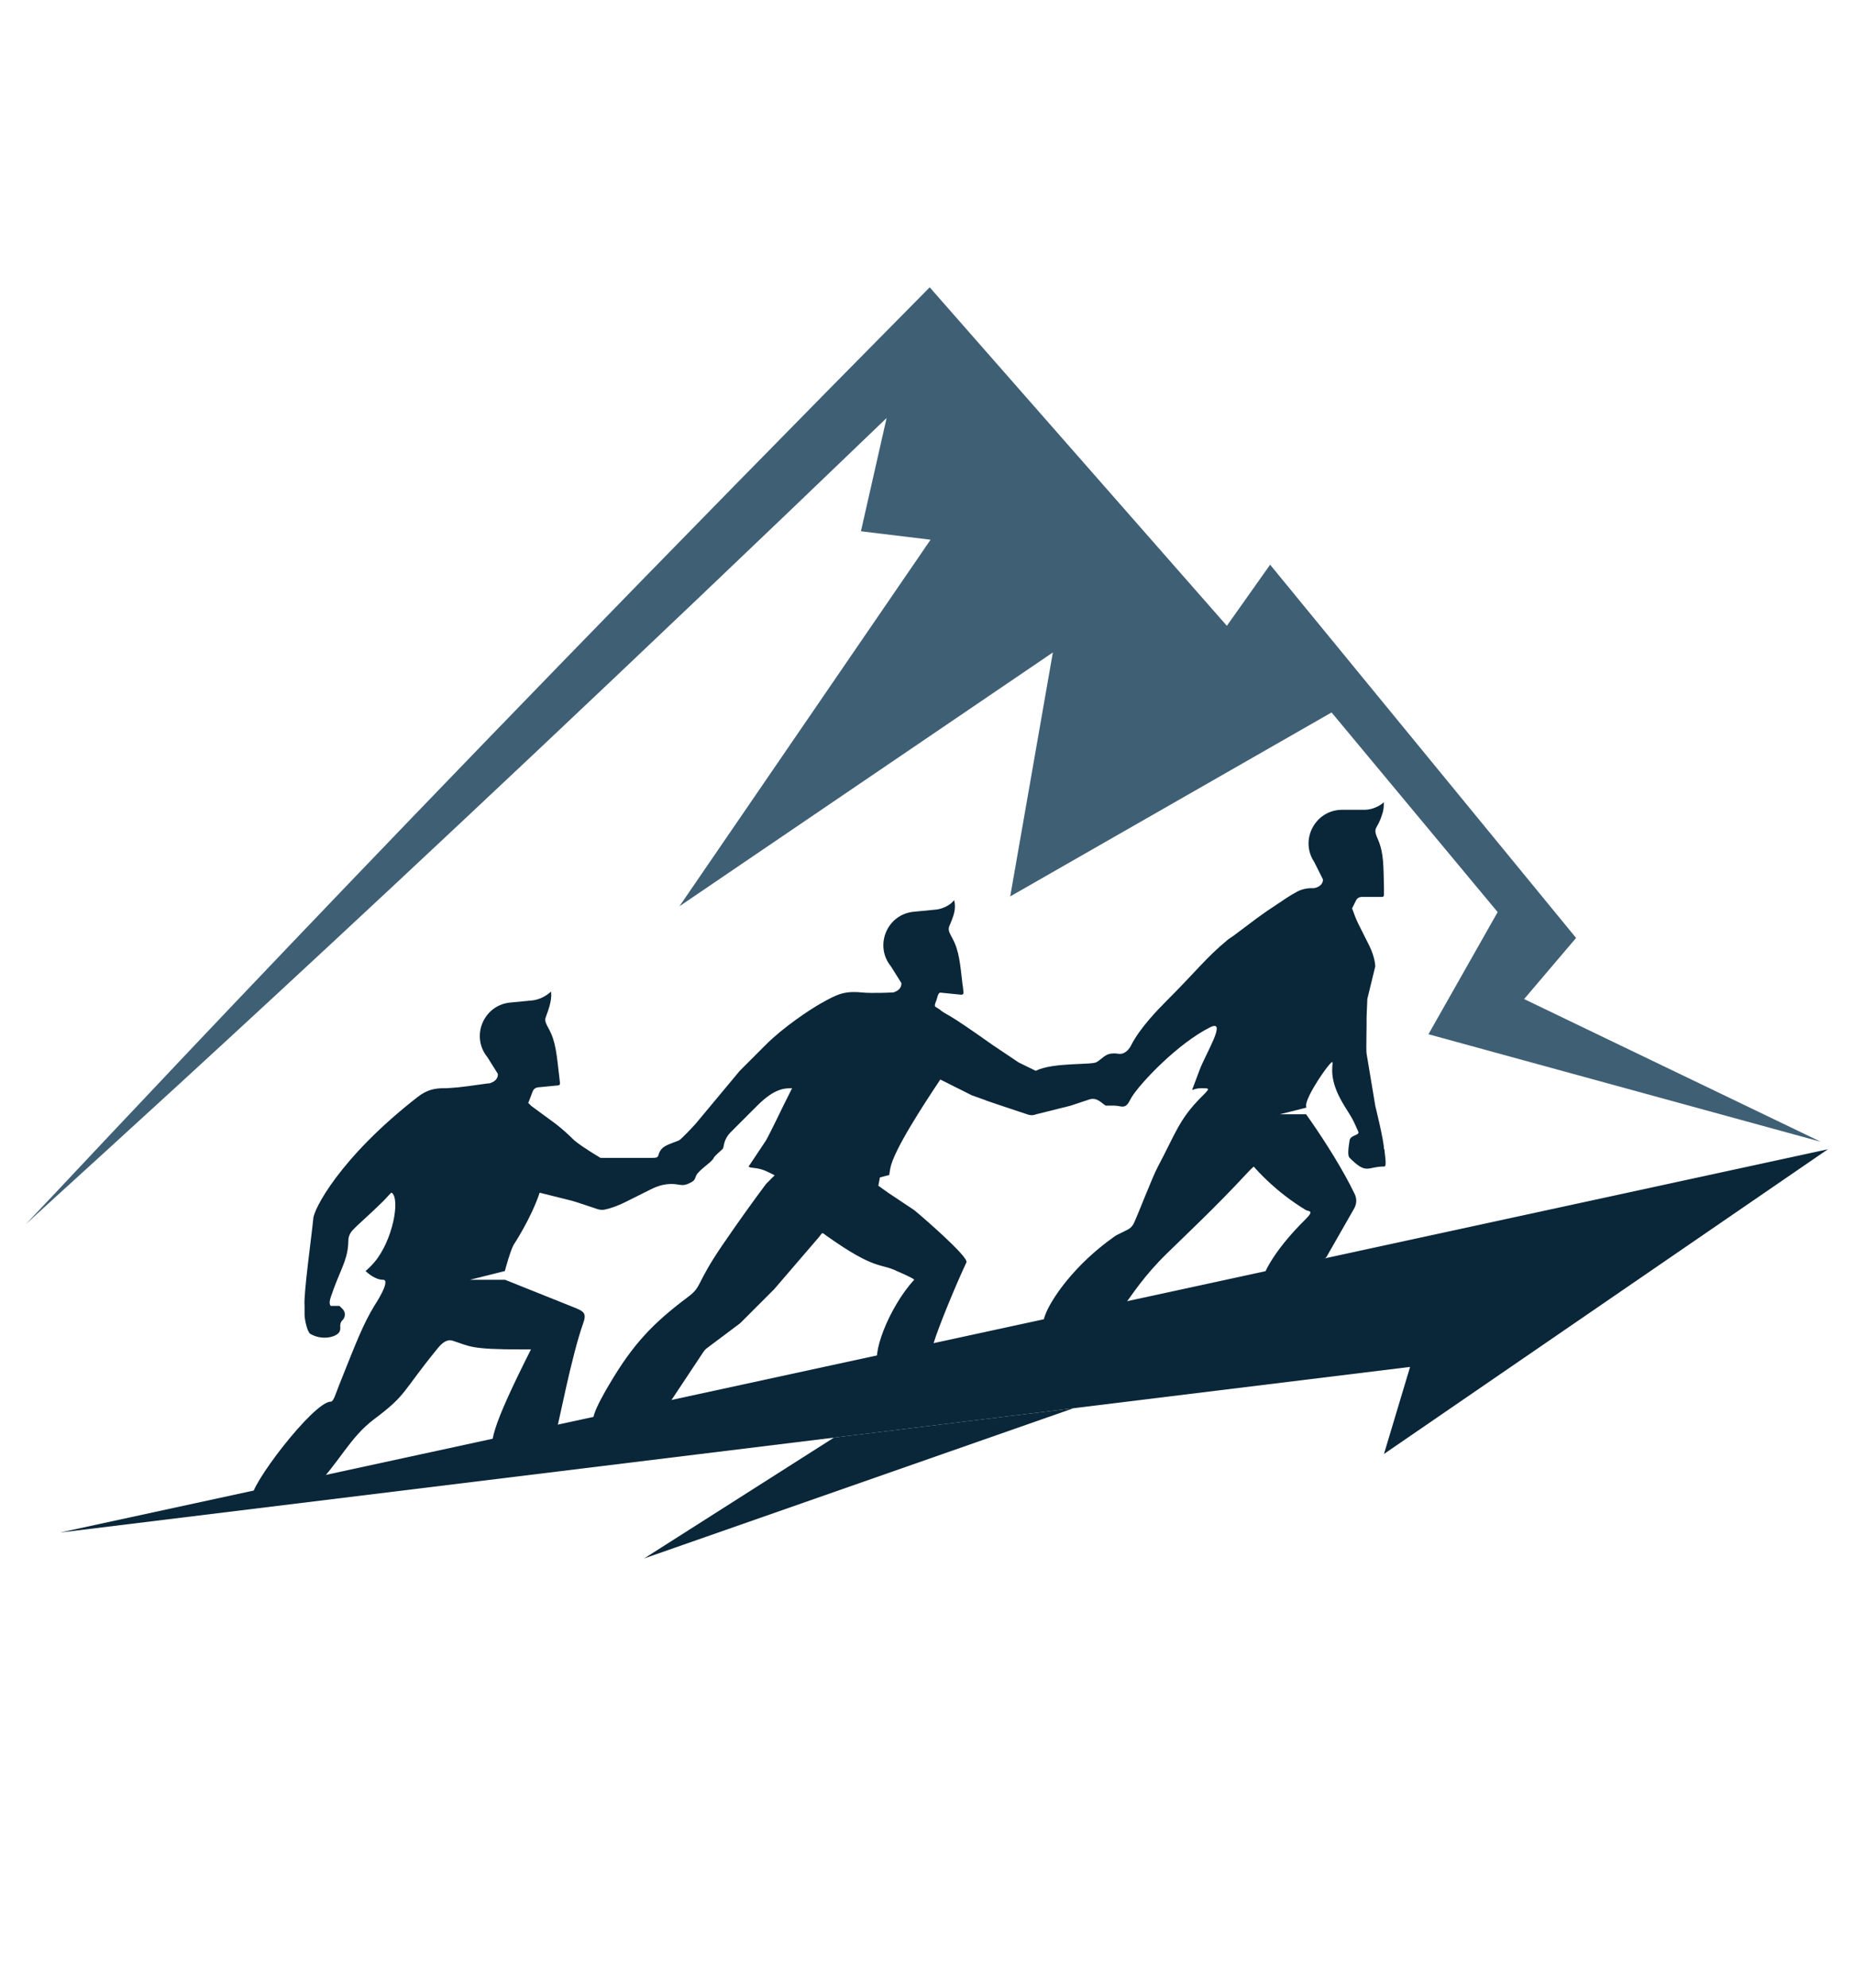
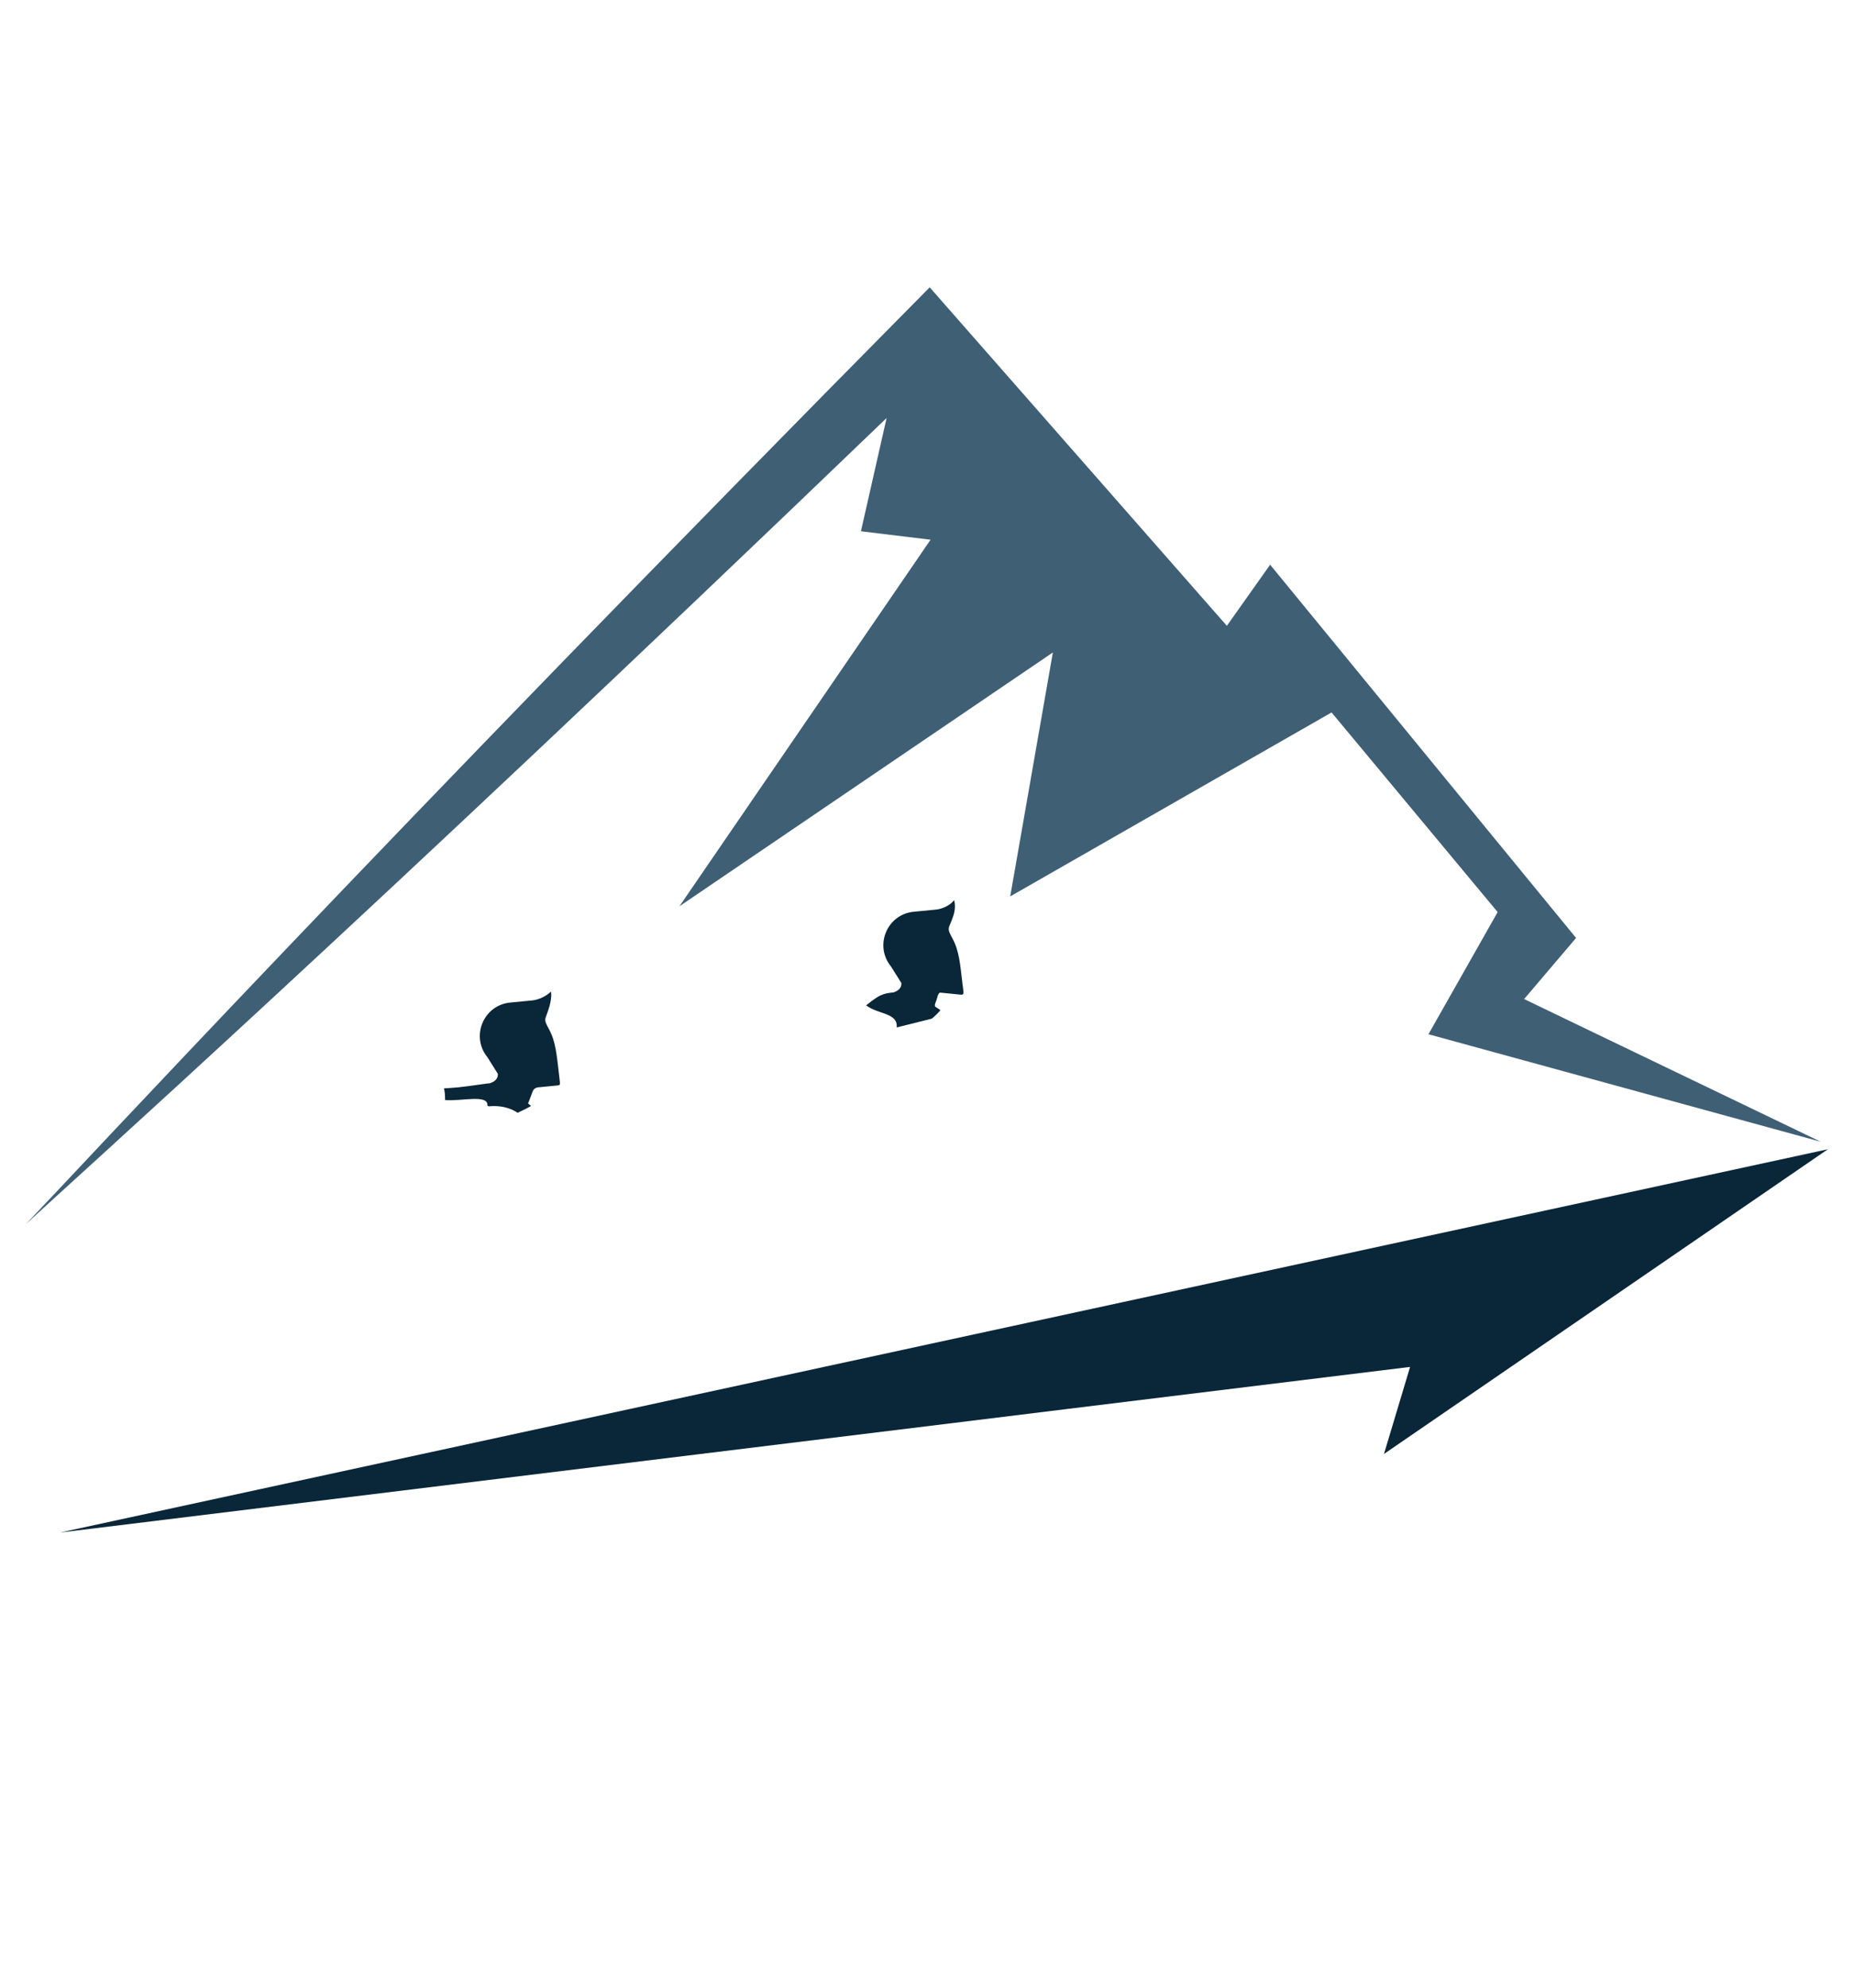
<svg xmlns="http://www.w3.org/2000/svg" viewBox="0 0 213 228.37">
  <defs>
    <style>.e{fill:#3f5f75;}.e,.f{stroke-width:0px;}.f{fill:#0a2639;}</style>
  </defs>
  <g id="a">
    <path class="f" d="m7,176l203-44-51,35,3-10c-13.15,1.61-26.31,3.23-39.46,4.84-4.5.55-9,1.1-13.5,1.66-4.41.54-8.81,1.08-13.22,1.62-29.6,3.63-59.21,7.26-88.81,10.89Z" />
-     <polygon class="f" points="74 179 123.35 161.74 95.81 165.12 74 179" />
  </g>
  <g id="b">
-     <path class="f" d="m158.15,94.99c.39-.68.47-.96.61-1.36.07-.2.16-.48.2-.85.01-.21.02-.41.03-.62-.14.1-.28.2-.42.3-.2.13-.48.27-.83.39-.37.12-.69.15-.93.16h-2.61c-3.08,0-4.92,3.44-3.21,6l1,2s.09.76-1,1c-.17.04.17-.05,0,0h-.32c-.56,0-1.12.13-1.62.39-.85.44-1.77,1.09-2.43,1.53l-1.08.72c-.36.26-.72.51-1.08.77l-3.47,2.6c-.08.06.8-.38.91-.39l10.09.39c.09,0,3.07-.93,3-1l1-1c-.37-.37,0,0-.76-1.47l.56-1.13c.12-.25.37-.4.65-.4h2.27c.16,0,.28,0,.29-.28v-.72c-.07-2.53,0-4-.68-5.57-.29-.69-.42-1.03-.18-1.44Z" />
-     <path class="f" d="m159,132c0-1-.98-4.87-1-5l-1-6c-.07-.4.03-3.68,0-4,0-.38,0,0,.09-2.27l.91-3.73s0-1-.7-2.41c-.11-.22-1.21-2.43-1.3-2.59-.6-1.27-.64-2-1-2-2.91-.07-3.16,3.16-5.1,3.16-.53,0-1.02-.07-1.46-.2-.12,0-.23.02-.35.02-1.61,0-5.35-.43-7.1,1.01-2.46,2.04-3.46,3.46-7,7-1,1-3.03,3.1-4,5-.09.17-.39.8-1,1-.4.13-.5,0-1,0-1,0-1.18.49-2,1-.57.36-5,0-7,1,0,0,.05.02,0,0l-1.96-.96c-3.04-2.04-3.03-2.03-3.04-2.04-5.68-4.03-4.92-3.2-6-4,0,0-1.15-.67-2-1-.06-.02-.94.03-1,0-2-1,1,1-1,0-1.26-.63-.12-.71-1-1-.22-.03.34.03.12,0-.54-.01-2.82.13-4.12,0-2.07-.2-2.87.25-4.69,1.26-1.31.74-4.31,2.74-6.31,4.74,0,0-3,3-1,1l-2,2s-4.97,5.97-5,6c-.18.22-1.74,1.9-2,2-.85.34-1.64.56-2,1-.57.69-.08,1-1,1h-6s-2.1-1.24-3-2q-1-1-2.11-1.88l-2.89-2.12c-.55-.69-1.16-.51-1.56-.28-.41.23-.9.32-1.35.17-.72-.25-1.65-.8-2.78-1.31-.27-.12-.58-.18-.87-.15-1.24.14-1.6-.43-3.44-.43h0c-1,0-1.92.16-3,1-9,7-12,13-12,14-.19,1.98-1.13,8.68-1,9.99,0,0,0,0,0,0v1c0,.56.31,2.03.67,2.23,1.33.77,2.97.39,3.33-.23.06-.1.13-.28.1-.57-.03-.29.05-.58.26-.78.36-.36.36-.94,0-1.29l-.35-.35h-1c-.23-.23-.09-.73,0-1,1-3,1.84-4.02,2-6,.01-.17.02-.33.02-.5,0-.45.2-.88.51-1.21.71-.75,2.01-1.84,3.47-3.29.51-.51.93-1.05,1-1,1.01.69.14,5.49-2,8-.42.49-.8.83-1,1,.06.04,1,1,2,1s-1,3-1,3c-1.32,2.2-2,4-4,9-.47,1.19-.68,2-1,2-2,0-9.54,9.94-9,11,.39.76,4.95,1.05,7-1,3-3,4.12-5.84,7-8,3.8-2.85,3.09-2.99,7.28-8.12.46-.56,1.03-1.1,1.72-.88,2.06.65,1.93,1,8,1h1c-4.47,8.86-5.09,11.31-4,12,.92.59,2.72-.52,5.96-1.98.02-.01,1.03-.99,1.04-1.02.21-.6,1.67-8.27,3-12,.41-1.14.11-1.36-1.01-1.81-2.82-1.13-7.65-3.06-7.97-3.19-.01,0-1,0-1.02,0h-3c.6-.15,4-1,4-1,.14-.49.56-2.12,1-3,0,0,2-3,3-6l3.68.92c.21.06.43.12.64.19l2.31.77c.27.09.56.12.84.06.47-.09,1.31-.33,2.53-.94,2-1,.9-.45,2-1,1-.5,1.79-.96,3-1,.98-.03,1.3.29,2,0,.96-.4.78-.57,1-1,.33-.65,1.81-1.52,2-2,.09-.22.83-.83,1-1,.25-.24,0-1,1-2l3-3c2-2,3.14-2,4-2l-1,2s-1.53,3.18-2,4c-.04.07-1.95,2.93-2,3,.33.26,1,0,2.28.64l.72.36-.9.9c-.06.07-.11.13-.17.2-1.17,1.57-2.9,3.94-4.92,6.9-3.18,4.65-2.28,4.71-4,6-4,3-6.28,5.38-9,10l-.4.68c-3.6,6.32.35,3,1.88,2.74l3.18-.52c.55-.09,1.37-.35,1.89-.6.26-.13.48-.33.64-.57l3.61-5.44c.11-.16.24-.31.4-.43l3.71-2.78c.07-.06.13-.11.2-.17l3.8-3.8c.07-.08.13-.15.2-.23l4.89-5.69c.58-.67.3-.7,1.02-.19,5.6,3.97,6.13,3.07,8,4,0,0,1.91.8,2,1-2.92,3.17-5.1,8.92-4,10,.48.47,1.8.45,5.43-1.66.38-.22.66-.58.78-1,.58-1.94,2.61-6.83,3.79-9.34.3-.63-5.46-5.57-6-6l-3-2-1.12-.8c.06-.32.12-.63.18-.95.31-.08.63-.17.94-.25.21,0,.09.02.26-.83.41-2.07,3.74-7.17,5.74-10.17l1.99,1s0,0,.01,0l1.61.81c3.38,1.19.38.19,3.38,1.19l3,1c.53.19.87.05,1,0l4-1c.05-.01.02-.01.08-.03l2.05-.68c.88-.29,1.41.43,1.88.71h1c.34,0,.64.1.92.11.62,0,.75-.59,1.08-1.11,1.03-1.65,5.31-6.16,9-8,2-1-.51,3.04-1.2,4.87l-.8,2.13c-.16.44,0,0,1,0s1,0,0,1c-2.59,2.59-2.97,4.2-5,8-.64,1.19-2.23,5.37-2.77,6.52-.15.31-.39.56-.7.72l-1.29.64c-.15.08-.28.19-.42.29-6.81,4.83-9.81,11.83-6.81,9.83,1.06-.71,2.71,1.2,4,1,3.71-.59,3.79-3.91,9-9,2.45-2.4,5.62-5.36,9-9,.76-.82,1-1,1-1,.39.44,2.53,2.91,6,5,.27.16,1,0,0,1-3.9,3.83-5.56,7.16-5,8,.44.65,3.23-1.6,6.37-2.76.33-.28.63-.54.96-.82l3.19-5.58q.48-.85.06-1.72c-.19-.37-.38-.75-.57-1.13-1.4-2.68-3.46-5.85-5-8h-.95s-2.05,0-2.05,0l3.03-.76-.03-.24c-.01-1.08,2.62-4.9,3-5,.09-.02,0,.41,0,1,.02,2.14,1.43,4.04,2,5,.46.76.44.75,1,2,.19.44-.89.35-1,1-.16,1.01-.24,1.76,0,2,2,2,2,1,4,1,.32,0,0-1.6,0-2Z" />
    <path class="f" d="m110.6,113.22c-.3-2.51-.38-3.98-1.2-5.48-.27-.5-.43-.8-.4-1.11.01-.15.06-.25.12-.39.26-.62.59-1.38.59-2.13,0-.16-.01-.4-.09-.71-.12.12-.24.24-.36.36-.18.14-.45.32-.78.46-.35.15-.67.22-.91.25l-2.59.25c-3.07.29-4.57,3.89-2.62,6.28l1.19,1.9s.15.73-.86,1.07c0,0,0,0-.04.02-.07.02-.63.02-.01,0l-.31.03c-.56.05-1.1.23-1.57.53-.42.27-.85.59-1.25.92,1.36,1.06,3.66.83,3.51,2.54l4-1c.09-.01,1.07-.94,1-1-.57-.47-.77-.25-.51-.94l.06-.14c.1-.26.18-.89.45-.92l2.41.24c.16-.02.28-.03.26-.31l-.08-.71Z" />
    <path class="f" d="m64.25,123.65c-.3-2.51-.38-3.98-1.2-5.48-.27-.5-.43-.8-.4-1.11,0-.12.05-.21.08-.31.3-.81.57-1.58.6-2.37,0-.1,0-.27-.02-.49-.13.11-.27.21-.4.32-.19.14-.46.3-.79.44-.35.14-.67.22-.91.25l-2.59.25c-3.07.29-4.57,3.89-2.62,6.28l1.19,1.9s.15.73-.86,1.07c0,0,0,0-.04.02-.07.02-.05.01-.01,0l-.31.03c-3.97.56-3.32.43-4.97.56.13.45.12.87.14,1.34,1.92.16,4.99-.72,4.86.66l.17.06c.19-.02.38-.03.58-.03,1.09,0,1.99.29,2.72.77.61-.28,1.58-.76,1.53-.8-.41-.34-.36-.18-.25-.48l.45-1.18c.1-.26.33-.43.61-.46l2.26-.22c.16-.02.28-.03.26-.31l-.08-.71Z" />
  </g>
  <g id="d">
    <path class="e" d="m209.16,131.13l-34.06-16.38,5.97-7.02-35.15-42.87-4.97,7.02-34.14-38.88C43.42,97.07,8.57,134.76,2.97,140.61c5.33-4.98,38.38-34.43,98.89-92.6l-2.95,13.01,8,.97-28.85,42.1,42.9-29.15-4.9,28.02,36.92-21.13,19.08,22.93-7.95,14.03,45.04,12.34Z" />
  </g>
</svg>